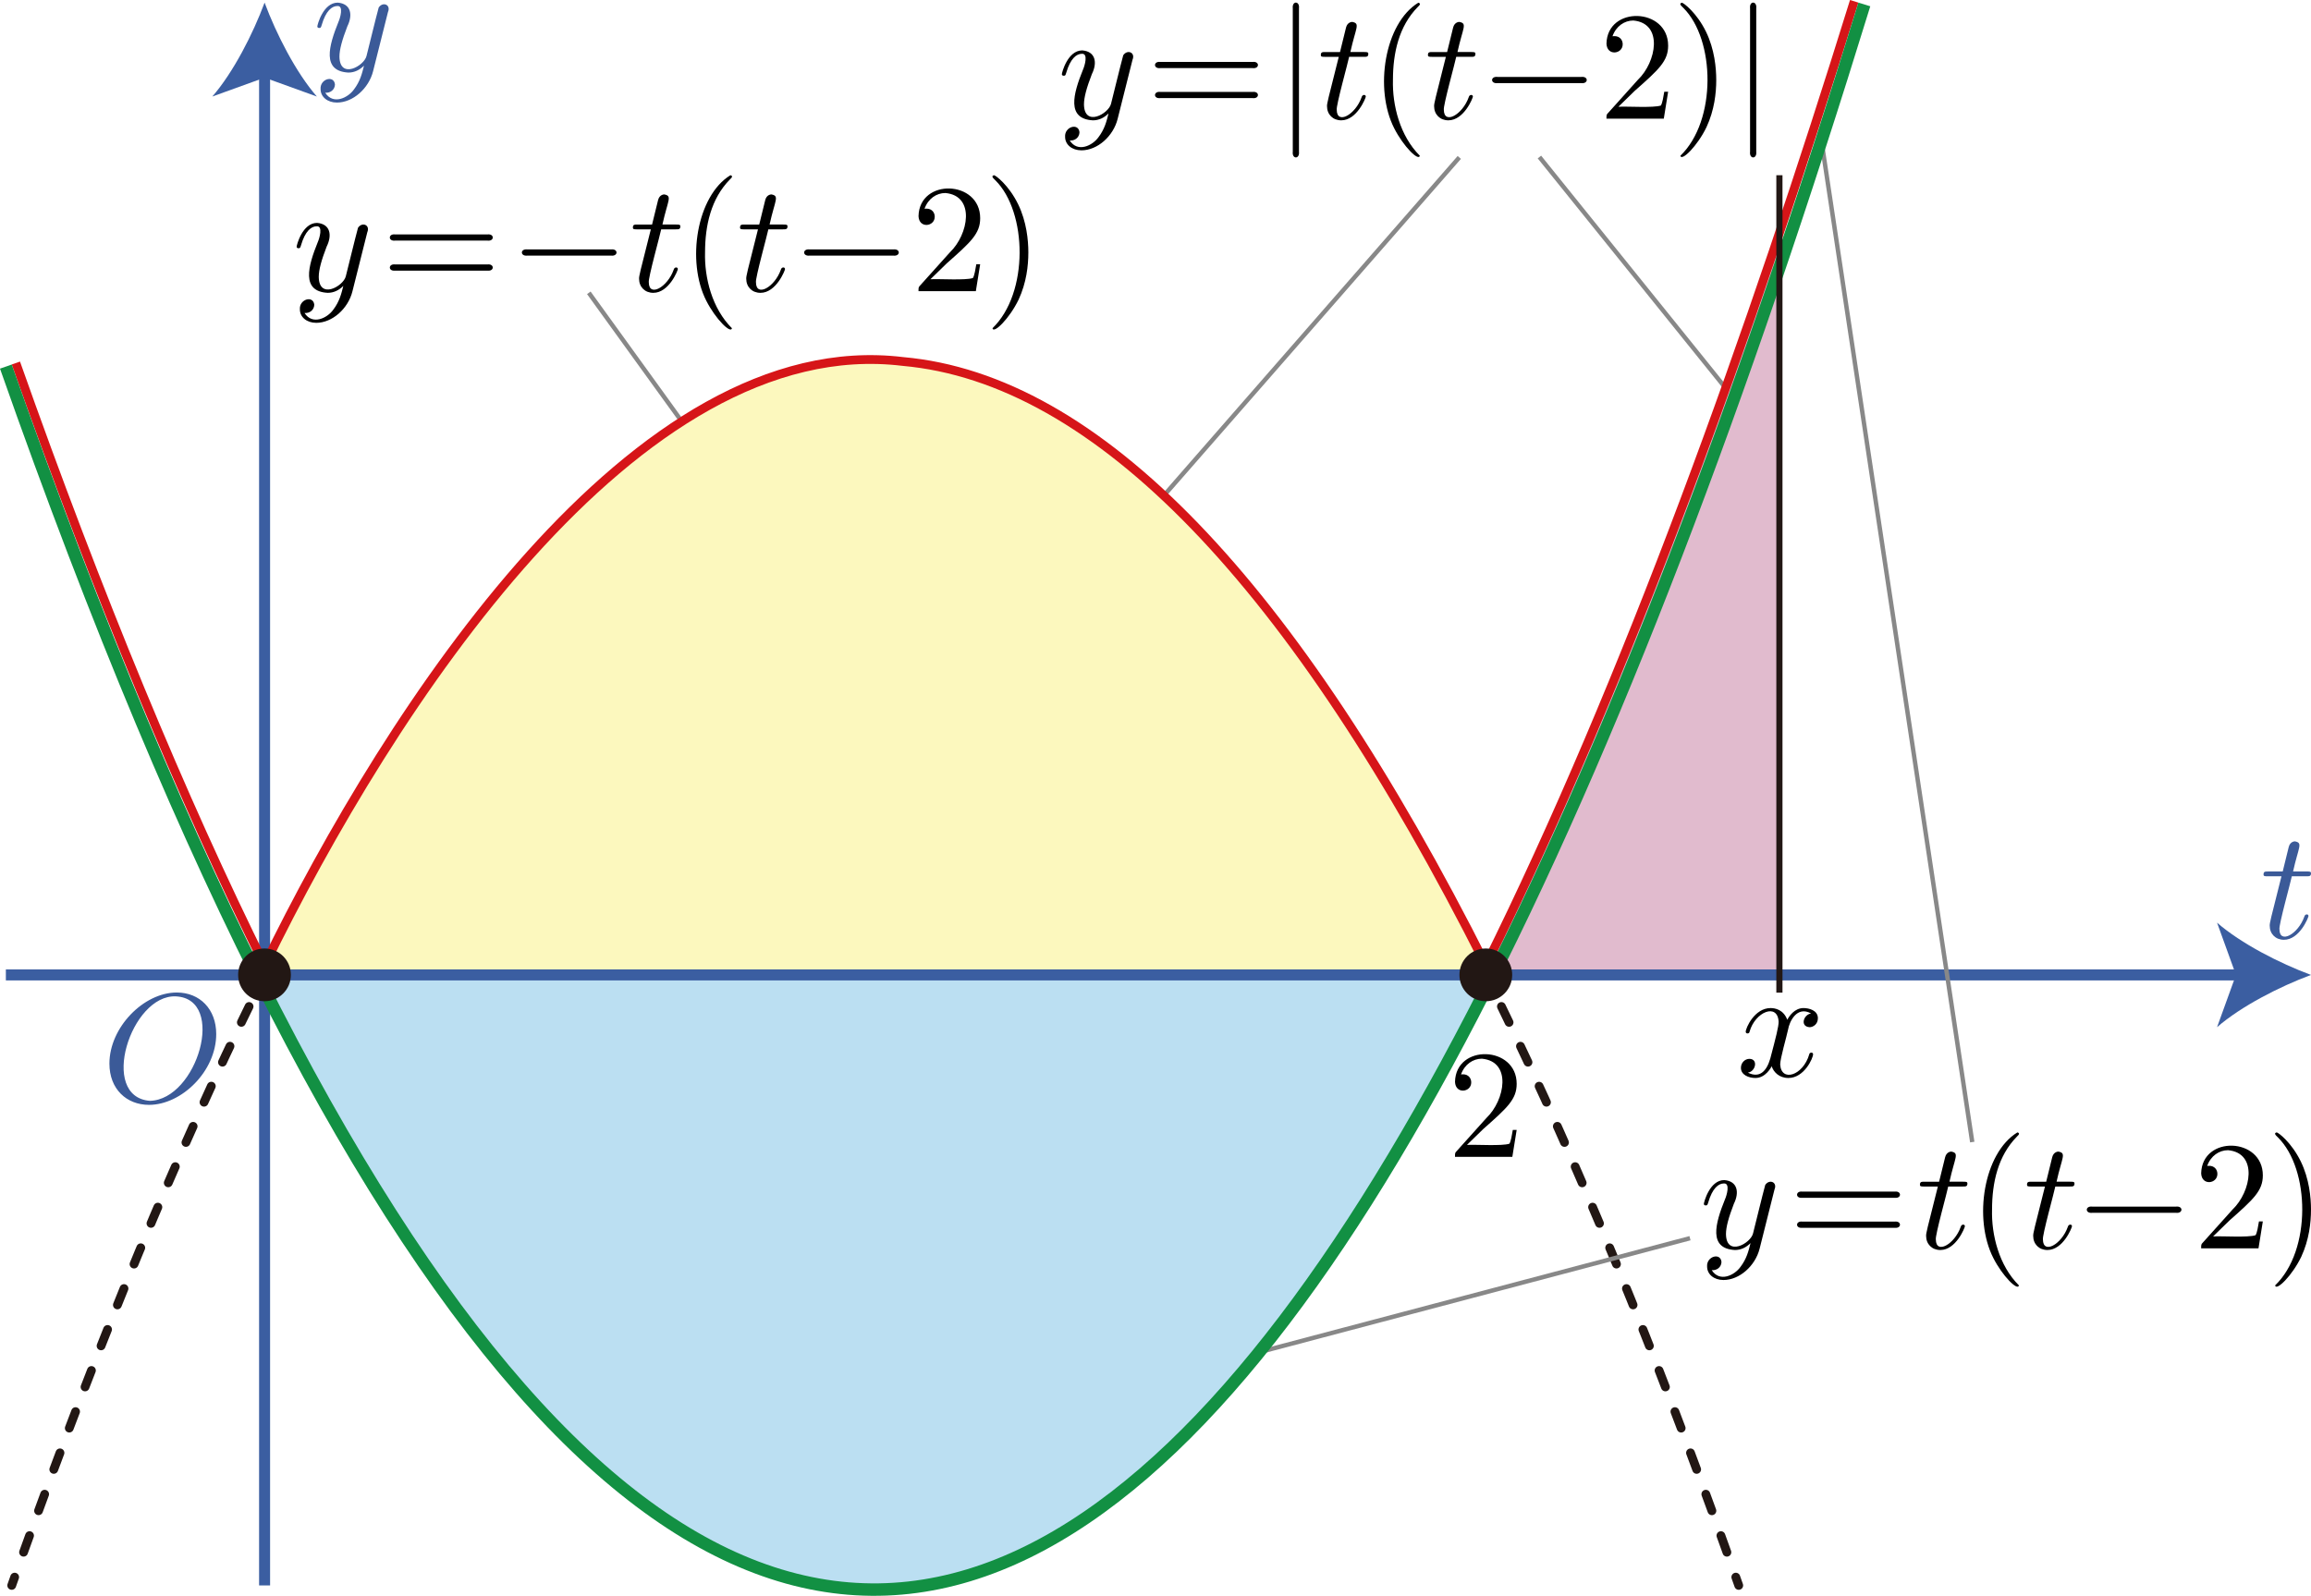
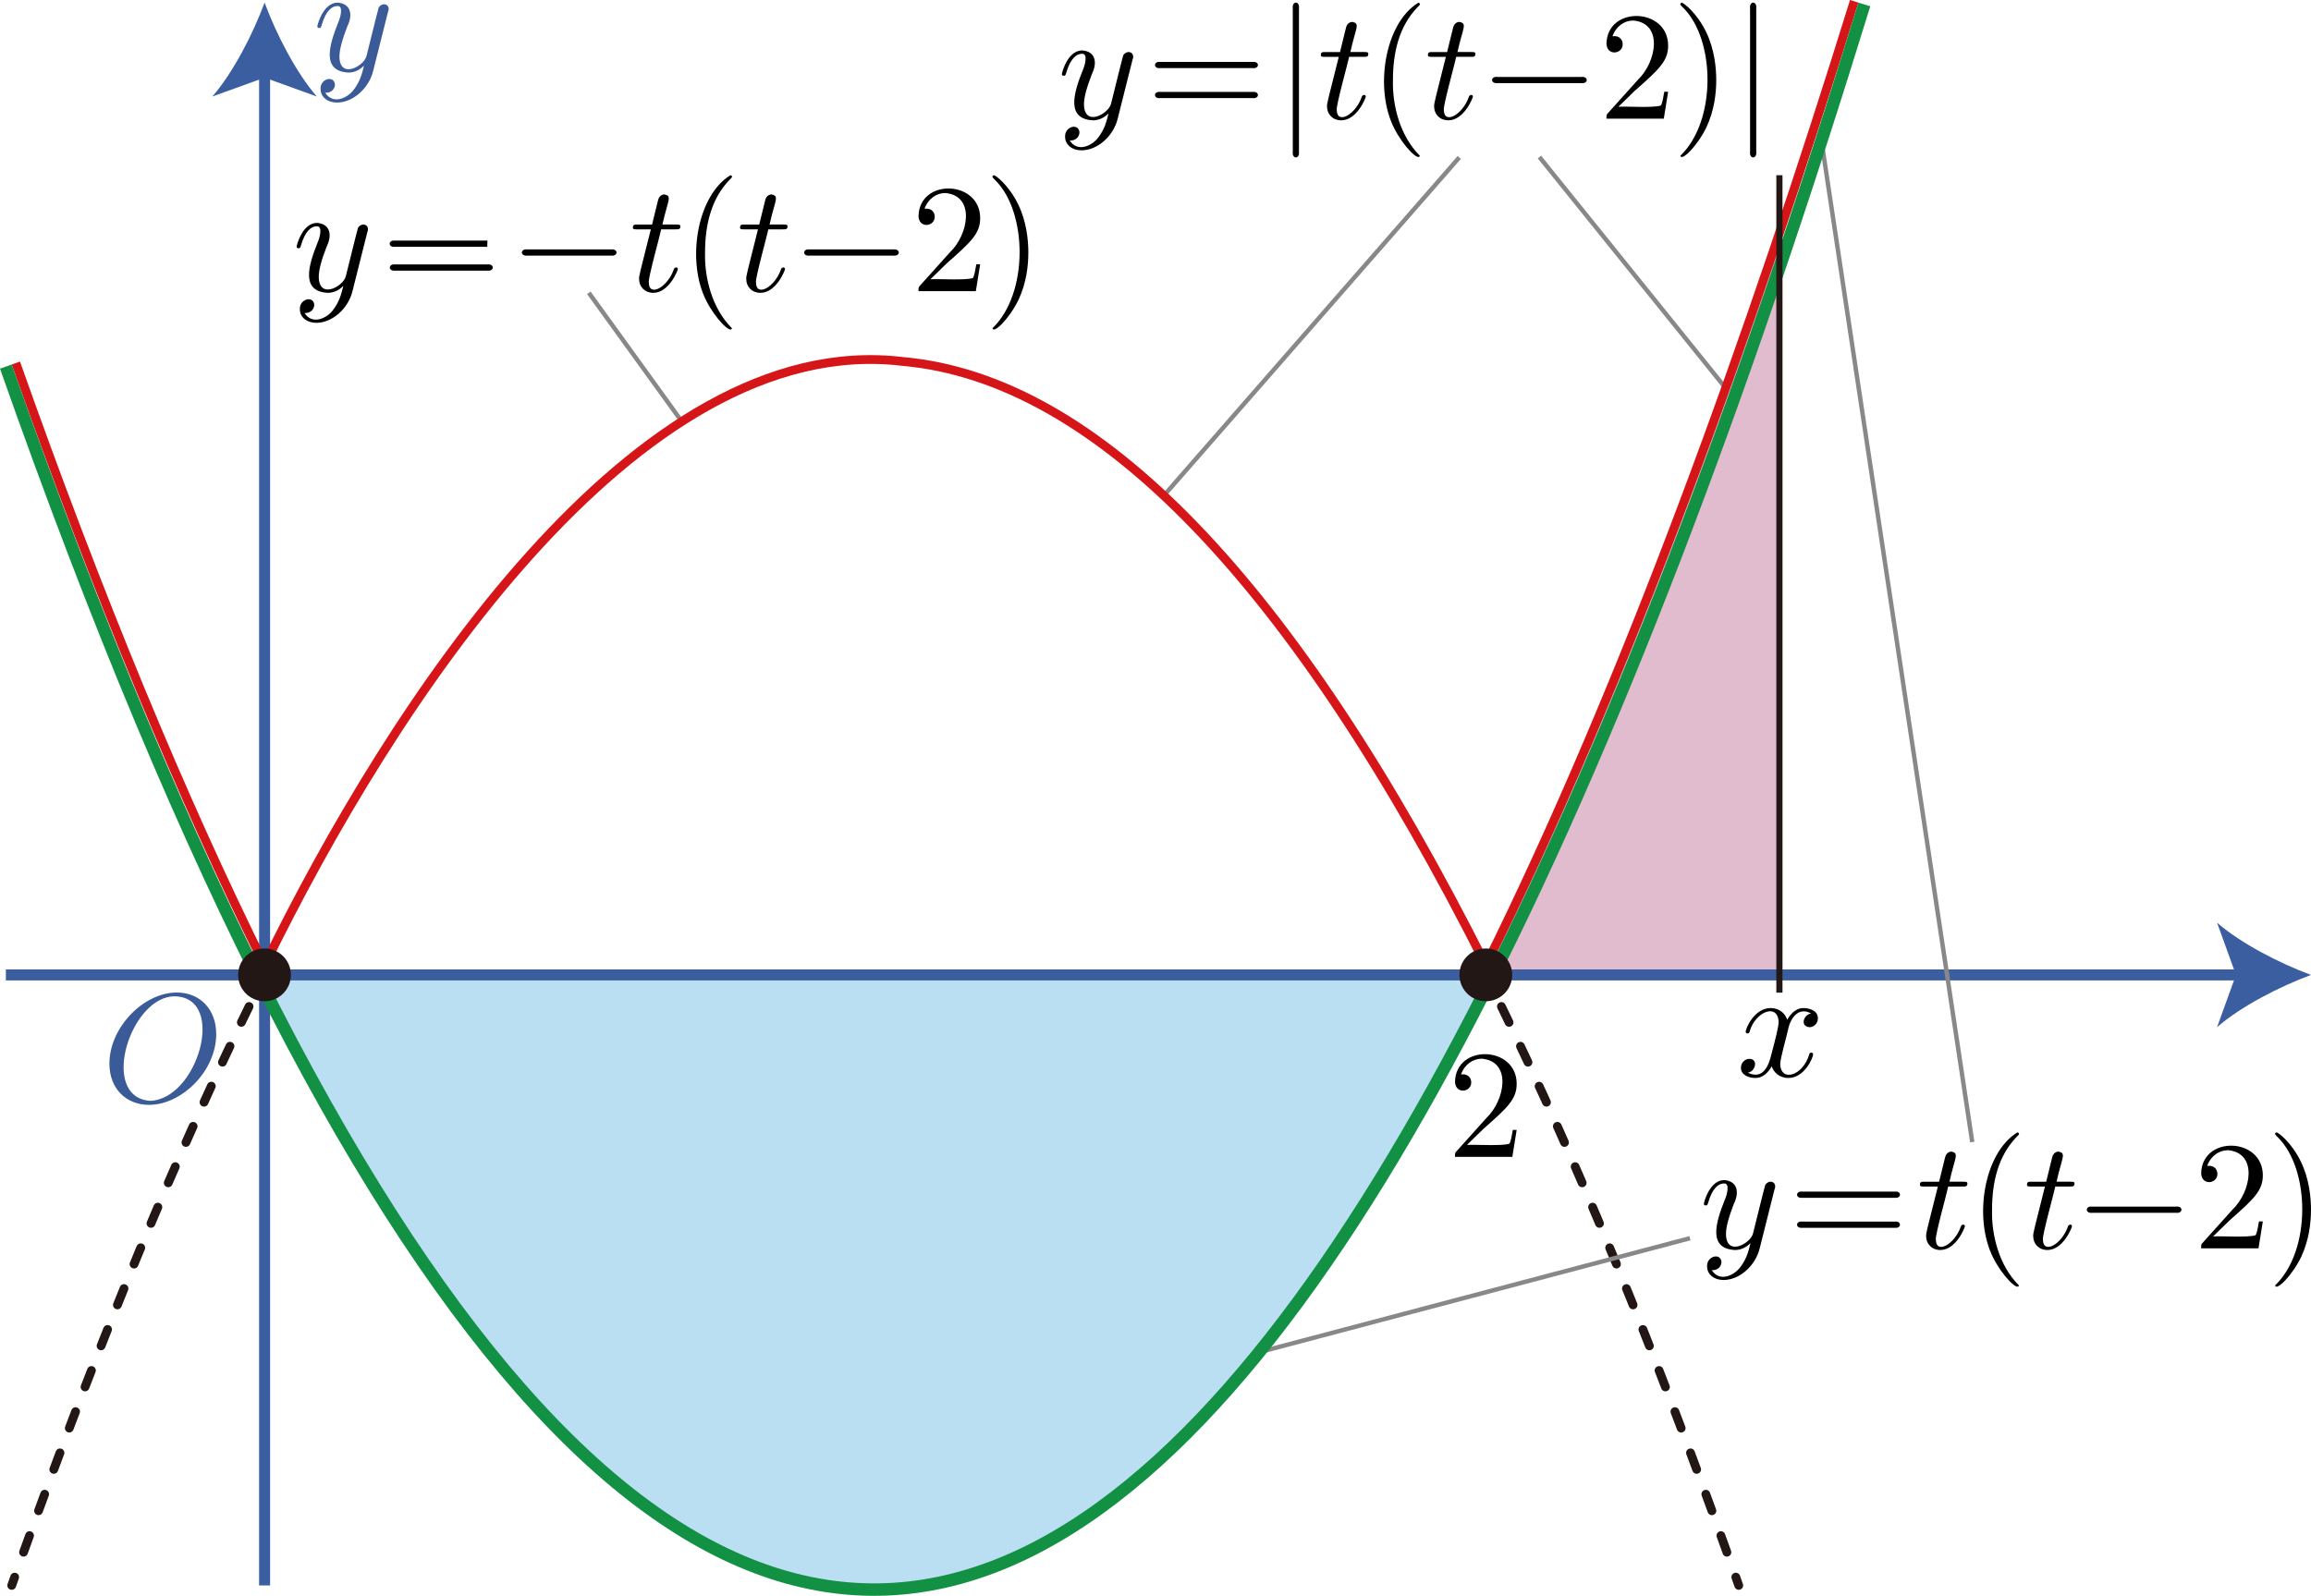
<svg xmlns="http://www.w3.org/2000/svg" id="_レイヤー_2" viewBox="0 0 148.991 102.911">
  <g id="Workplace">
    <g id="_2BC_3_06">
      <path d="M17.059,63.377c13.03,25.89,26.273,39.017,39.366,39.017s26.337-13.128,39.367-39.017v-.636H17.059v.636Z" fill="rgba(27,148,211,.3)" />
-       <path d="M58.216,23.181c-9.423-.844-18.963,5.093-28.347,17.643l-3.161,4.474c-3.202,4.795-6.446,10.448-9.649,16.811v.632h78.733v-.631c-12.438-24.714-25.079-37.81-37.576-38.928Z" fill="rgba(243,231,39,.3)" />
      <path d="M114.719,62.736V15.767c-6.305,18.679-12.613,34.349-18.922,46.969h18.922Z" fill="rgba(154,27,91,.3)" />
      <g id="_軸">
        <line x1="17.058" y1="102.241" x2="17.058" y2="4.445" fill="none" stroke="#3b5ea1" stroke-miterlimit="10" stroke-width=".709" />
        <path d="M17.058.168c.747,2.013,2.021,4.509,3.37,6.057l-3.37-1.219-3.37,1.219c1.349-1.548,2.624-4.045,3.37-6.057Z" fill="#3b5ea1" />
        <path d="M25.013.776c.202-.478-.334-.688-.598-.291-.209.766-.581,2.323-.787,3.13-.156.639-1.72,1.523-1.744.04,0-.457.17-1.075.508-1.953.373-.751.23-1.466-.618-1.532-.947,0-1.315,1.443-1.315,1.532,0,.101.1.101.12.101.1,0,.109-.022.159-.18.269-.935.668-1.234,1.006-1.234.435-.041.181.793.08,1.014-.641,1.585-1.078,3.184.638,3.277.389,0,.728-.169,1.006-.446-.13.518-.249,1.007-.647,1.532-.392.553-1.351,1.01-1.854.212.307.032.615-.171.628-.529-.063-.629-.977-.359-.927.298,0,.496.439.867,1.056.867,1.026,0,2.053-.906,2.332-2.032l.957-3.806" fill="#3b5a98" />
        <line x1=".378" y1="62.871" x2="144.714" y2="62.871" fill="none" stroke="#3b5ea1" stroke-miterlimit="10" stroke-width=".709" />
        <path d="M148.991,62.871c-2.013.747-4.509,2.021-6.057,3.37l1.219-3.37-1.219-3.37c1.548,1.349,4.045,2.624,6.057,3.37Z" fill="#3b5ea1" />
-         <path d="M147.755,56.51h.937c.199,0,.299,0,.299-.198,0-.112-.1-.112-.279-.112h-.877c.351-1.589.652-1.838.12-1.942-.03,0-.309.011-.399.36l-.389,1.583h-.937c-.199,0-.299,0-.299.191,0,.119.08.119.279.119h.877c-.718,2.831-.758,3-.758,3.18,0,.536.379.914.917.914,1.016,0,1.584-1.453,1.584-1.532 0-.143-.225-.149-.269.04-.4,1.134-1.597,1.793-1.604.817-.057-.248.742-3.105.797-3.417" fill="#3b5a98" />
        <path d="M13.94,66.685c0-1.604-1.056-2.68-2.541-2.68-2.152,0-4.345,2.263-4.345,4.583,0,1.655,1.116,2.662,2.551,2.662,2.113,0,4.335-2.183,4.335-4.565ZM9.665,70.991c-3.32-.257-1.231-6.868,1.674-6.737,3.284.161,1.377,6.66-1.674,6.737" fill="#3b5a98" />
      </g>
      <g id="_放物線">
        <g id="_式">
          <line x1="43.957" y1="27.183" x2="37.962" y2="18.883" fill="none" stroke="#888" stroke-miterlimit="10" stroke-width=".283" />
          <path d="M23.679,14.98c.202-.478-.334-.688-.598-.291-.209.766-.581,2.323-.787,3.13-.156.639-1.72,1.523-1.744.04,0-.457.17-1.075.508-1.953.373-.751.23-1.466-.618-1.532-.947,0-1.315,1.443-1.315,1.532,0,.101.1.101.12.101.1,0,.109-.022.159-.18.269-.935.668-1.234,1.006-1.234.435-.041.181.793.08,1.014-.641,1.585-1.078,3.184.638,3.277.389,0,.728-.169,1.006-.446-.13.518-.249,1.007-.647,1.532-.392.553-1.351,1.01-1.854.212.307.032.615-.171.628-.529-.063-.629-.977-.359-.927.298,0,.496.439.867,1.056.867,1.026,0,2.053-.906,2.332-2.032l.957-3.806" />
-           <path d="M31.425,15.516c.453.056.46-.449.01-.399h-5.969c-.442-.052-.451.454.01.399h5.949ZM31.435,17.452c.442.052.45-.454-.01-.399h-5.949c-.452-.056-.46.449-.01.399h5.969" />
+           <path d="M31.425,15.516h-5.969c-.442-.052-.451.454.01.399h5.949ZM31.435,17.452c.442.052.45-.454-.01-.399h-5.949c-.452-.056-.46.449-.01.399h5.969" />
          <path d="M39.392,16.484c.469.058.479-.456,0-.399h-5.391c-.474-.058-.474.456,0,.399h5.391" />
          <path d="M42.627,14.79h.937c.199,0,.299,0,.299-.198,0-.112-.1-.112-.279-.112h-.877c.351-1.589.652-1.838.12-1.942-.03,0-.309.011-.399.36l-.389,1.583h-.937c-.199,0-.299,0-.299.191,0,.119.08.119.279.119h.877c-.718,2.831-.758,3-.758,3.18,0,.536.379.914.917.914,1.016,0,1.584-1.453,1.584-1.532 0-.143-.225-.149-.269.04-.4,1.134-1.597,1.793-1.604.817-.057-.248.742-3.105.797-3.417" />
          <path d="M47.189,21.168c-1.285-1.276-1.779-3.265-1.734-4.885,0-1.734.379-3.467,1.604-4.712.178-.155.171-.237.03-.27-2.179,1.331-2.845,5.567-1.554,8.094.602,1.188,1.581,2.148,1.654,1.774" />
          <path d="M49.535,14.79h.937c.199,0,.299,0,.299-.198,0-.112-.1-.112-.279-.112h-.877c.351-1.589.652-1.838.12-1.942-.03,0-.309.011-.399.36l-.389,1.583h-.937c-.199,0-.299,0-.299.191,0,.119.08.119.279.119h.877c-.718,2.831-.757,3-.757,3.18,0,.536.379.914.917.914,1.016,0,1.584-1.453,1.584-1.532 0-.143-.225-.149-.269.04-.4,1.134-1.597,1.793-1.604.817-.057-.248.742-3.105.797-3.417" />
          <path d="M57.59,16.484c.469.058.479-.456,0-.399h-5.391c-.474-.058-.474.456,0,.399h5.391" />
          <path d="M59.985,18.009l1.056-1.029c1.554-1.374,2.152-1.914,2.152-2.91.002-2.465-3.923-2.596-3.976-.13.034.821,1.054.675,1.046.032,0-.259-.179-.518-.528-.518-.08,0-.1,0-.13.007.23-.647.767-1.014,1.345-1.014,1.943.182,1.491,2.679.289,3.827,0,0-1.913,2.13-1.913,2.13-.11.112-.11.133-.11.371h3.697l.279-1.734h-.249c-.05.299-.12.737-.219.888-.48.162-2.165.045-2.74.079" />
          <path d="M66.298,16.282c0-.777-.11-1.982-.657-3.108-.598-1.227-1.455-1.874-1.555-1.874-.16.042-.139.123.089.331,2.054,2.041,2.168,7.264-.189,9.536.069.386,1.098-.626,1.684-1.845.508-1.094.628-2.201.628-3.04" />
        </g>
        <path d="M95.793,62.874c.084.168.168.337.252.506" fill="none" stroke="#221714" stroke-linecap="round" stroke-linejoin="bevel" stroke-width=".567" />
        <path d="M96.797,64.906c4.943,10.139,9.884,22.138,14.824,35.992" fill="none" stroke="#221714" stroke-dasharray="1.137 1.706" stroke-linecap="round" stroke-linejoin="bevel" stroke-width=".567" />
        <path d="M111.908,101.706c.063.178.126.356.189.534" fill="none" stroke="#221714" stroke-linecap="round" stroke-linejoin="bevel" stroke-width=".567" />
        <path d="M.756,102.24c.063-.178.126-.357.189-.534" fill="none" stroke="#221714" stroke-linecap="round" stroke-linejoin="bevel" stroke-width=".567" />
        <path d="M1.519,100.099c4.971-13.871,9.942-25.858,14.912-35.958" fill="none" stroke="#221714" stroke-dasharray="1.137 1.706" stroke-linecap="round" stroke-linejoin="bevel" stroke-width=".567" />
        <path d="M16.806,63.38c.084-.169.168-.338.252-.506" fill="none" stroke="#221714" stroke-linecap="round" stroke-linejoin="bevel" stroke-width=".567" />
        <g id="y_f_x_">
          <g id="_式-2">
            <line x1="99.247" y1="10.126" x2="111.254" y2="25.03" fill="none" stroke="#888" stroke-miterlimit="10" stroke-width=".283" />
            <line x1="75.032" y1="31.963" x2="94.082" y2="10.152" fill="none" stroke="#888" stroke-miterlimit="10" stroke-width=".283" />
            <path d="M73.013,3.856c.202-.478-.334-.688-.598-.291-.209.766-.581,2.323-.787,3.13-.156.639-1.72,1.523-1.744.04,0-.457.169-1.075.508-1.953.373-.751.23-1.466-.618-1.532-.947,0-1.315,1.443-1.315,1.532,0,.101.1.101.12.101.1,0,.109-.022.159-.18.269-.935.668-1.234,1.006-1.234.435-.041.181.793.08,1.014-.641,1.585-1.078,3.184.638,3.277.389,0,.728-.169,1.006-.446-.13.518-.249,1.007-.647,1.532-.392.553-1.351,1.01-1.854.212.307.032.615-.171.628-.529-.063-.629-.977-.359-.927.298,0,.496.438.867,1.056.867,1.026,0,2.053-.906,2.332-2.032l.957-3.806" />
            <path d="M80.756,4.392c.453.056.46-.449.01-.399h-5.969c-.442-.052-.451.454.01.399h5.949ZM80.766,6.327c.442.052.45-.454-.01-.399h-5.949c-.452-.056-.46.449-.01.399h5.969" />
            <path d="M83.745.536c.058-.487-.454-.494-.399,0v9.248c-.058.487.454.494.399,0V.536" />
            <path d="M86.979,3.665h.937c.199,0,.299,0,.299-.198,0-.112-.1-.112-.279-.112h-.877c.351-1.589.652-1.838.12-1.942-.03,0-.309.011-.399.36l-.389,1.583h-.937c-.199,0-.299,0-.299.191,0,.119.08.119.279.119h.877c-.718,2.831-.758,3-.758,3.18,0,.536.379.914.917.914,1.016,0,1.584-1.453,1.584-1.532 0-.143-.225-.149-.269.04-.4,1.134-1.597,1.793-1.604.817-.057-.248.742-3.105.797-3.417" />
            <path d="M91.538,10.043c-1.285-1.276-1.779-3.265-1.734-4.885,0-1.734.379-3.467,1.604-4.712.178-.155.171-.237.03-.27-2.179,1.331-2.845,5.567-1.554,8.094.602,1.188,1.581,2.148,1.654,1.774" />
            <path d="M93.884,3.665h.937c.199,0,.299,0,.299-.198,0-.112-.1-.112-.279-.112h-.877c.351-1.589.652-1.838.12-1.942-.03,0-.309.011-.399.36l-.389,1.583h-.937c-.199,0-.299,0-.299.191,0,.119.08.119.279.119h.877c-.718,2.831-.758,3-.758,3.18,0,.536.379.914.917.914,1.016,0,1.584-1.453,1.584-1.532 0-.143-.225-.149-.269.04-.4,1.134-1.597,1.793-1.604.817-.057-.248.742-3.105.797-3.417" />
            <path d="M101.942,5.36c.469.058.479-.456,0-.399h-5.391c-.474-.058-.474.456,0,.399h5.391" />
            <path d="M104.338,6.885l1.056-1.029c1.554-1.374,2.152-1.914,2.152-2.91.002-2.465-3.923-2.596-3.976-.13.034.821,1.054.675,1.046.032,0-.259-.179-.518-.528-.518-.08,0-.1,0-.13.007.23-.647.767-1.014,1.345-1.014,1.943.182,1.491,2.679.289,3.827,0,0-1.913,2.13-1.913,2.13-.11.112-.11.133-.11.371h3.697l.279-1.734h-.249c-.05.299-.12.737-.219.888-.48.162-2.165.045-2.74.079" />
            <path d="M110.647,5.158c0-.777-.11-1.982-.658-3.108-.598-1.227-1.455-1.874-1.555-1.874-.16.042-.139.123.09.331,2.054,2.041,2.168,7.264-.189,9.536.069.386,1.098-.626,1.684-1.845.508-1.094.628-2.201.628-3.04" />
            <path d="M113.226.536c.058-.487-.454-.494-.399,0v9.248c-.058.487.454.494.399,0V.536" />
          </g>
          <path d="M119.541.084c-6.59,21.266-14.691,43.916-23.748,62.156-12.438-24.714-25.079-37.81-37.576-38.928-17.264-2.103-33.056,22.305-41.157,38.927C11.743,51.537,6.349,38.478,1.023,23.412" fill="none" stroke="#d61518" stroke-linejoin="bevel" stroke-width=".567" />
        </g>
        <g id="y_f_x_-2">
          <g id="_式-3">
            <line x1="117.428" y1="9.068" x2="127.152" y2="73.65" fill="none" stroke="#888" stroke-miterlimit="10" stroke-width=".283" />
            <line x1="81.062" y1="87.23" x2="108.955" y2="79.849" fill="none" stroke="#888" stroke-miterlimit="10" stroke-width=".283" />
            <path d="M114.403,76.707c.202-.478-.334-.688-.598-.291-.209.766-.581,2.323-.787,3.13-.156.639-1.72,1.523-1.744.04,0-.457.17-1.075.508-1.953.373-.751.23-1.466-.618-1.532-.947,0-1.315,1.443-1.315,1.532,0,.101.1.101.12.101.1,0,.109-.022.159-.18.269-.935.668-1.234,1.006-1.234.435-.041.181.793.08,1.014-.641,1.585-1.078,3.184.638,3.277.389,0,.728-.169,1.006-.446-.13.518-.249,1.007-.647,1.532-.392.553-1.351,1.01-1.854.212.307.032.615-.171.628-.529-.063-.629-.977-.359-.927.298,0,.496.439.867,1.056.867,1.026,0,2.053-.906,2.332-2.032l.957-3.806" />
            <path d="M122.149,77.243c.453.056.46-.449.01-.399h-5.969c-.442-.052-.451.454.01.399h5.949ZM122.159,79.178c.442.052.45-.454-.01-.399h-5.949c-.452-.056-.46.449-.01.399h5.969" />
            <path d="M125.603,76.516h.937c.199,0,.299,0,.299-.198,0-.112-.1-.112-.279-.112h-.877c.351-1.589.652-1.838.12-1.942-.03,0-.309.011-.399.36l-.389,1.583h-.937c-.199,0-.299,0-.299.191,0,.119.08.119.279.119h.877c-.718,2.831-.758,3-.758,3.18,0,.536.379.914.917.914,1.016,0,1.584-1.453,1.584-1.532 0-.143-.225-.149-.269.04-.4,1.134-1.597,1.793-1.604.817-.057-.248.742-3.105.797-3.417" />
            <path d="M130.162,82.894c-1.285-1.276-1.779-3.265-1.734-4.885,0-1.734.379-3.467,1.604-4.712.177-.155.171-.237.03-.27-2.179,1.331-2.845,5.567-1.554,8.094.602,1.188,1.581,2.148,1.654,1.774" />
            <path d="M132.507,76.516h.937c.199,0,.299,0,.299-.198,0-.112-.1-.112-.279-.112h-.877c.351-1.589.652-1.838.12-1.942-.03,0-.309.011-.399.36l-.389,1.583h-.937c-.199,0-.299,0-.299.191,0,.119.08.119.279.119h.877c-.718,2.831-.758,3-.758,3.18,0,.536.379.914.917.914,1.016,0,1.584-1.453,1.584-1.532 0-.143-.225-.149-.269.04-.4,1.134-1.597,1.793-1.604.817-.057-.248.742-3.105.797-3.417" />
            <path d="M140.283,78.211c.469.058.479-.456,0-.399,0,0-5.391,0-5.391,0-.474-.058-.474.456,0,.399,0,0,5.391,0,5.391,0" />
            <path d="M142.678,79.736l1.056-1.029c1.554-1.374,2.152-1.914,2.152-2.91.002-2.465-3.923-2.596-3.976-.13.034.821,1.054.675,1.046.032,0-.259-.179-.518-.528-.518-.08,0-.1,0-.13.007.23-.647.767-1.014,1.345-1.014,1.943.182,1.491,2.679.289,3.827,0,0-1.913,2.13-1.913,2.13-.11.112-.11.133-.11.371h3.697l.279-1.734h-.249c-.05.299-.12.737-.219.888-.48.162-2.165.045-2.74.079" />
            <path d="M148.991,78.009c0-.777-.11-1.982-.658-3.108-.598-1.227-1.455-1.874-1.555-1.874-.16.042-.139.123.089.331,2.054,2.041,2.168,7.264-.189,9.536.069.386,1.098-.626,1.684-1.845.508-1.094.628-2.201.628-3.04" />
          </g>
          <path d="M120.194.287C89.072,101.439,47.418,157.46.378,23.64" fill="none" stroke="#129043" stroke-linejoin="bevel" stroke-width=".802" />
        </g>
      </g>
      <g id="t_x">
        <path d="M114.719,11.3v52.713" fill="none" stroke="#221714" stroke-linejoin="bevel" stroke-width=".397" />
        <path d="M115.277,66.4c.076-.487.557-1.563,1.485-1.043-.483.063-.734.84-.1.885.219,0,.538-.18.538-.579,0-.518-.588-.655-.927-.655-.578,0-.927.525-1.046.755-.249-.658-.787-.755-1.076-.755-1.036,0-1.604,1.284-1.604,1.532.011.156.248.125.249-.011.355-1.277,1.811-1.872,1.873-.637,0,.309-.17.979-.538,2.37-.245.842-.702,1.281-1.445.91.499-.064.686-.882.1-.889-.299,0-.548.259-.548.579,0,.457.498.655.937.655.658,0,1.016-.694,1.046-.755.119.367.478.755,1.076.755,1.026,0,1.594-1.284,1.594-1.532-.013-.166-.248-.113-.249.011-.398,1.371-1.807,1.809-1.873.647.004-.401.406-1.758.508-2.245" />
      </g>
      <g id="_点">
        <circle cx="17.053" cy="62.867" r="1.701" fill="#221714" />
        <circle cx="95.791" cy="62.867" r="1.701" fill="#221714" />
        <path d="M94.573,73.835l1.056-1.029c1.554-1.374,2.152-1.914,2.152-2.91.002-2.465-3.923-2.596-3.976-.13.034.821,1.054.675,1.046.032,0-.259-.179-.518-.528-.518-.08,0-.1,0-.13.007.23-.647.767-1.014,1.345-1.014,1.943.182,1.491,2.679.289,3.827,0,0-1.913,2.13-1.913,2.13-.11.112-.11.133-.11.371h3.697l.279-1.734h-.249c-.05.299-.12.737-.219.888-.48.162-2.165.045-2.74.079" />
      </g>
    </g>
  </g>
</svg>